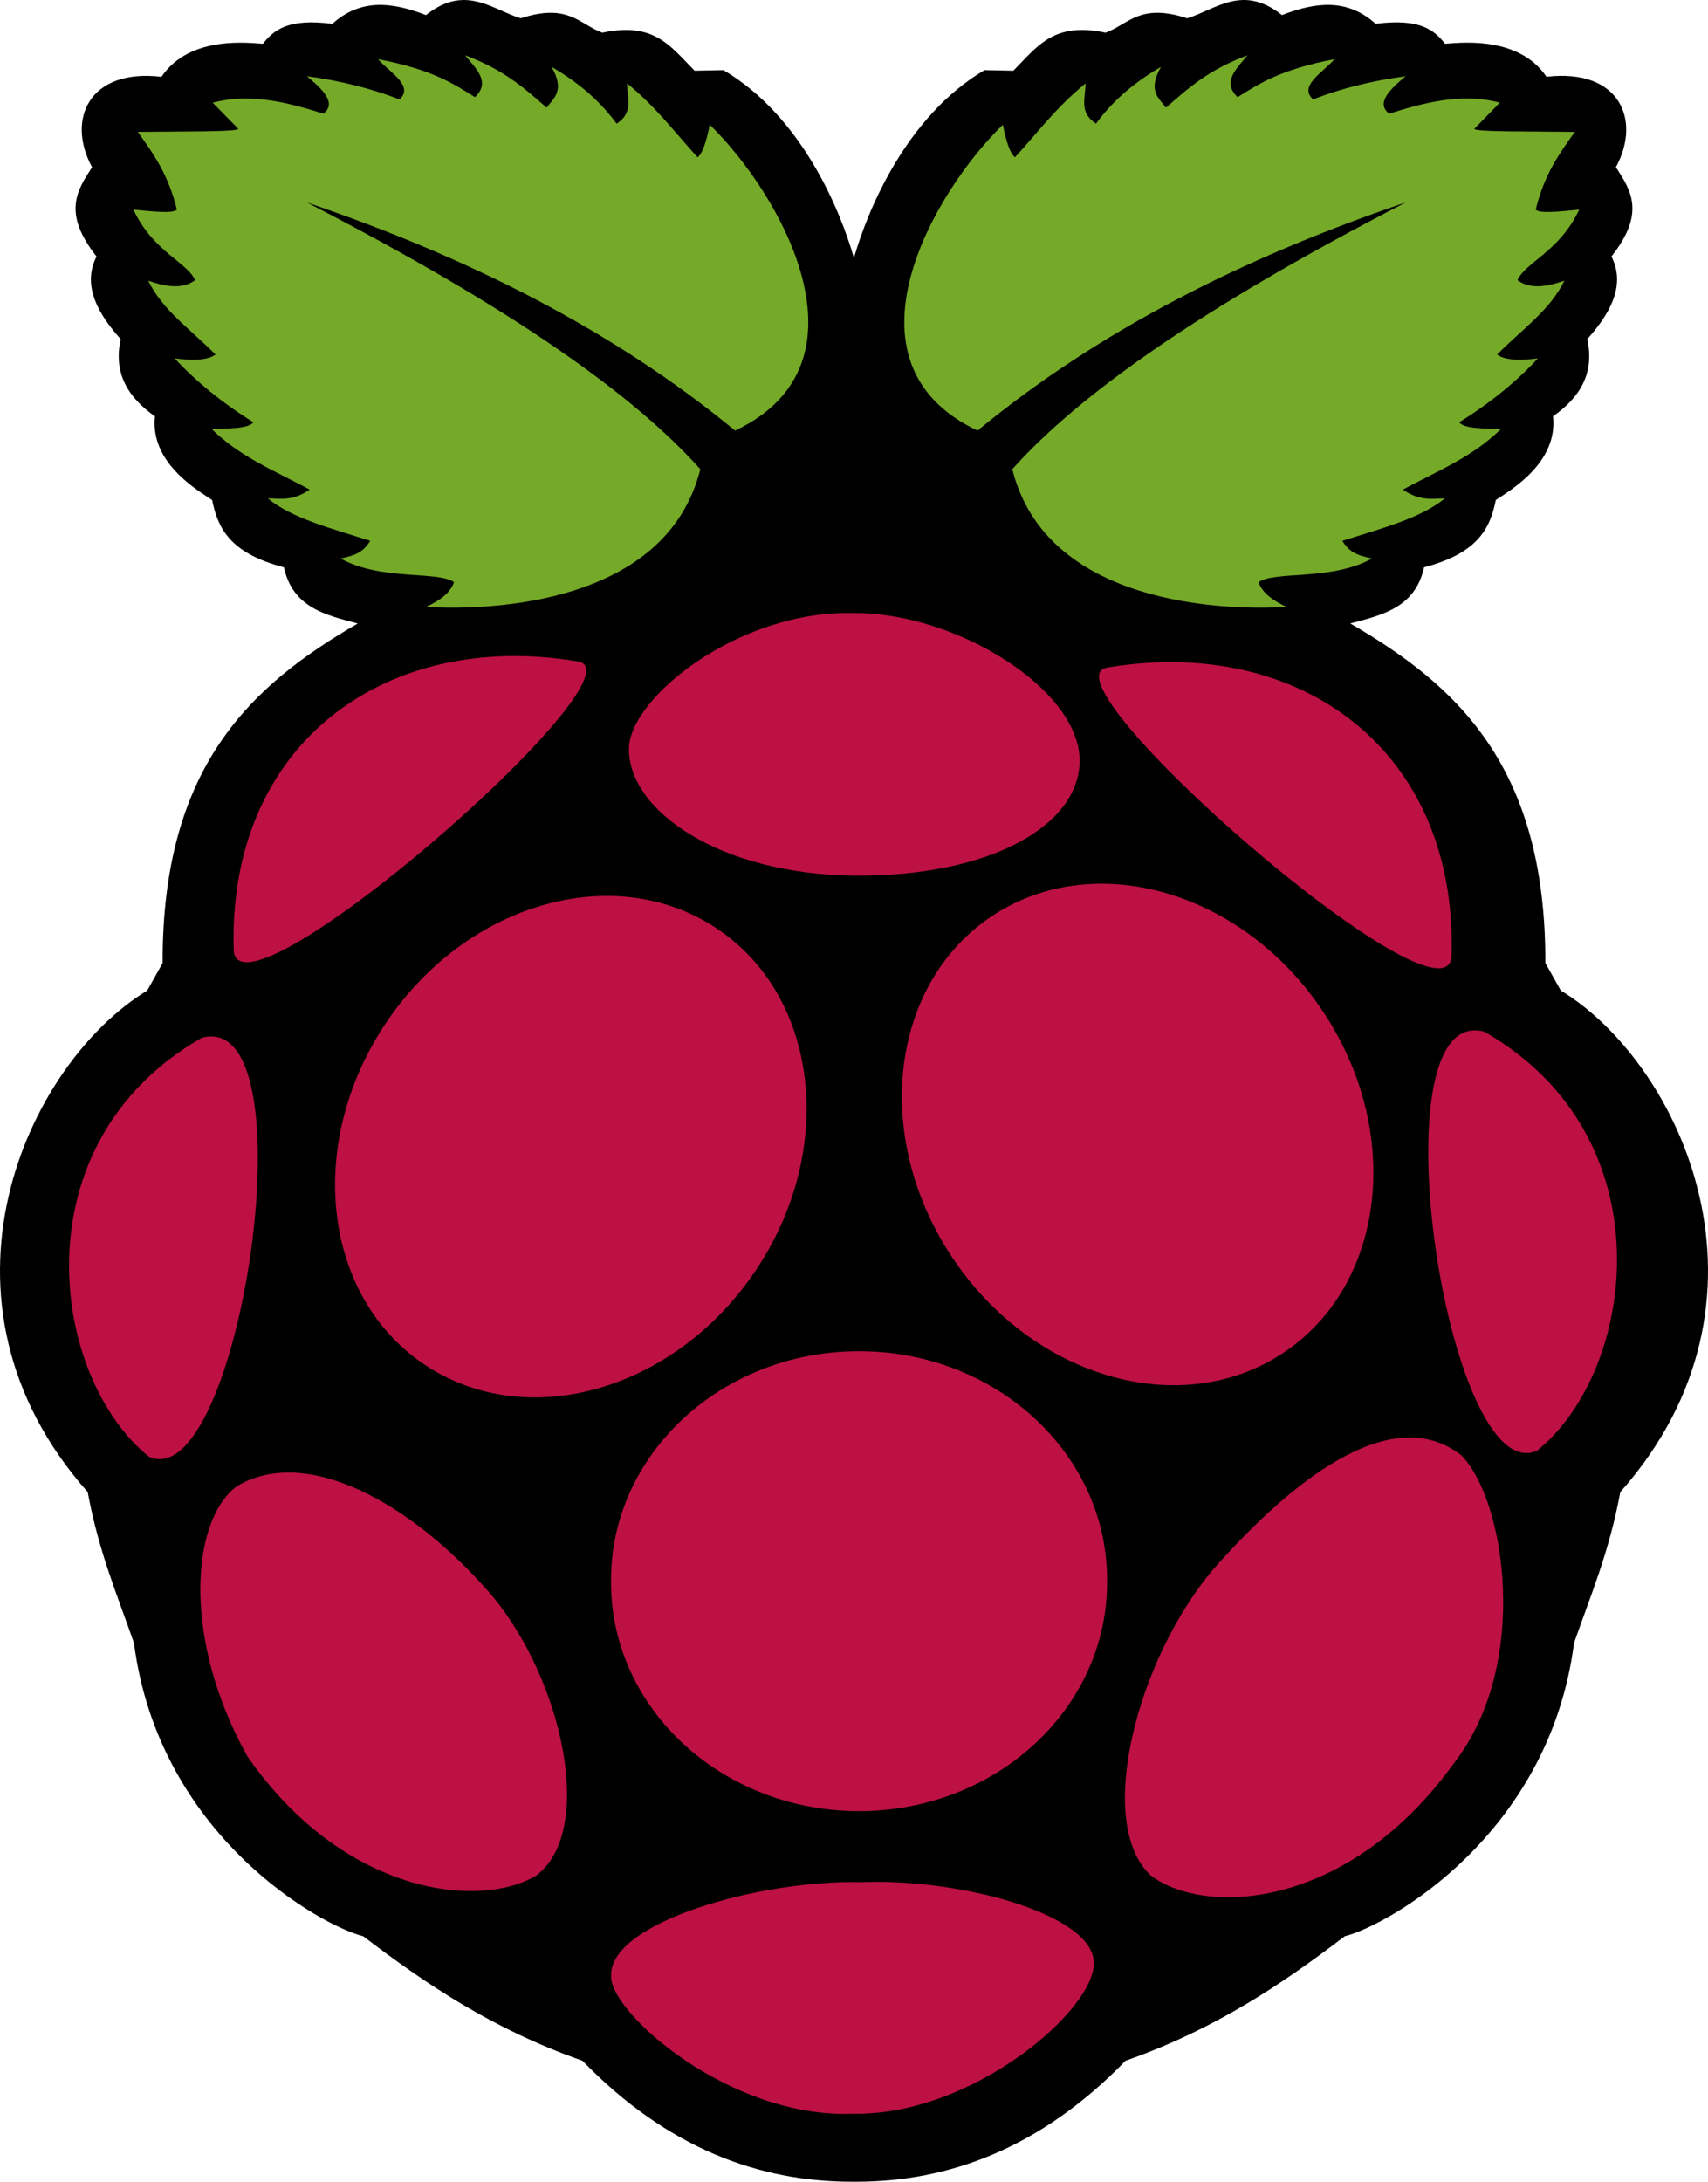
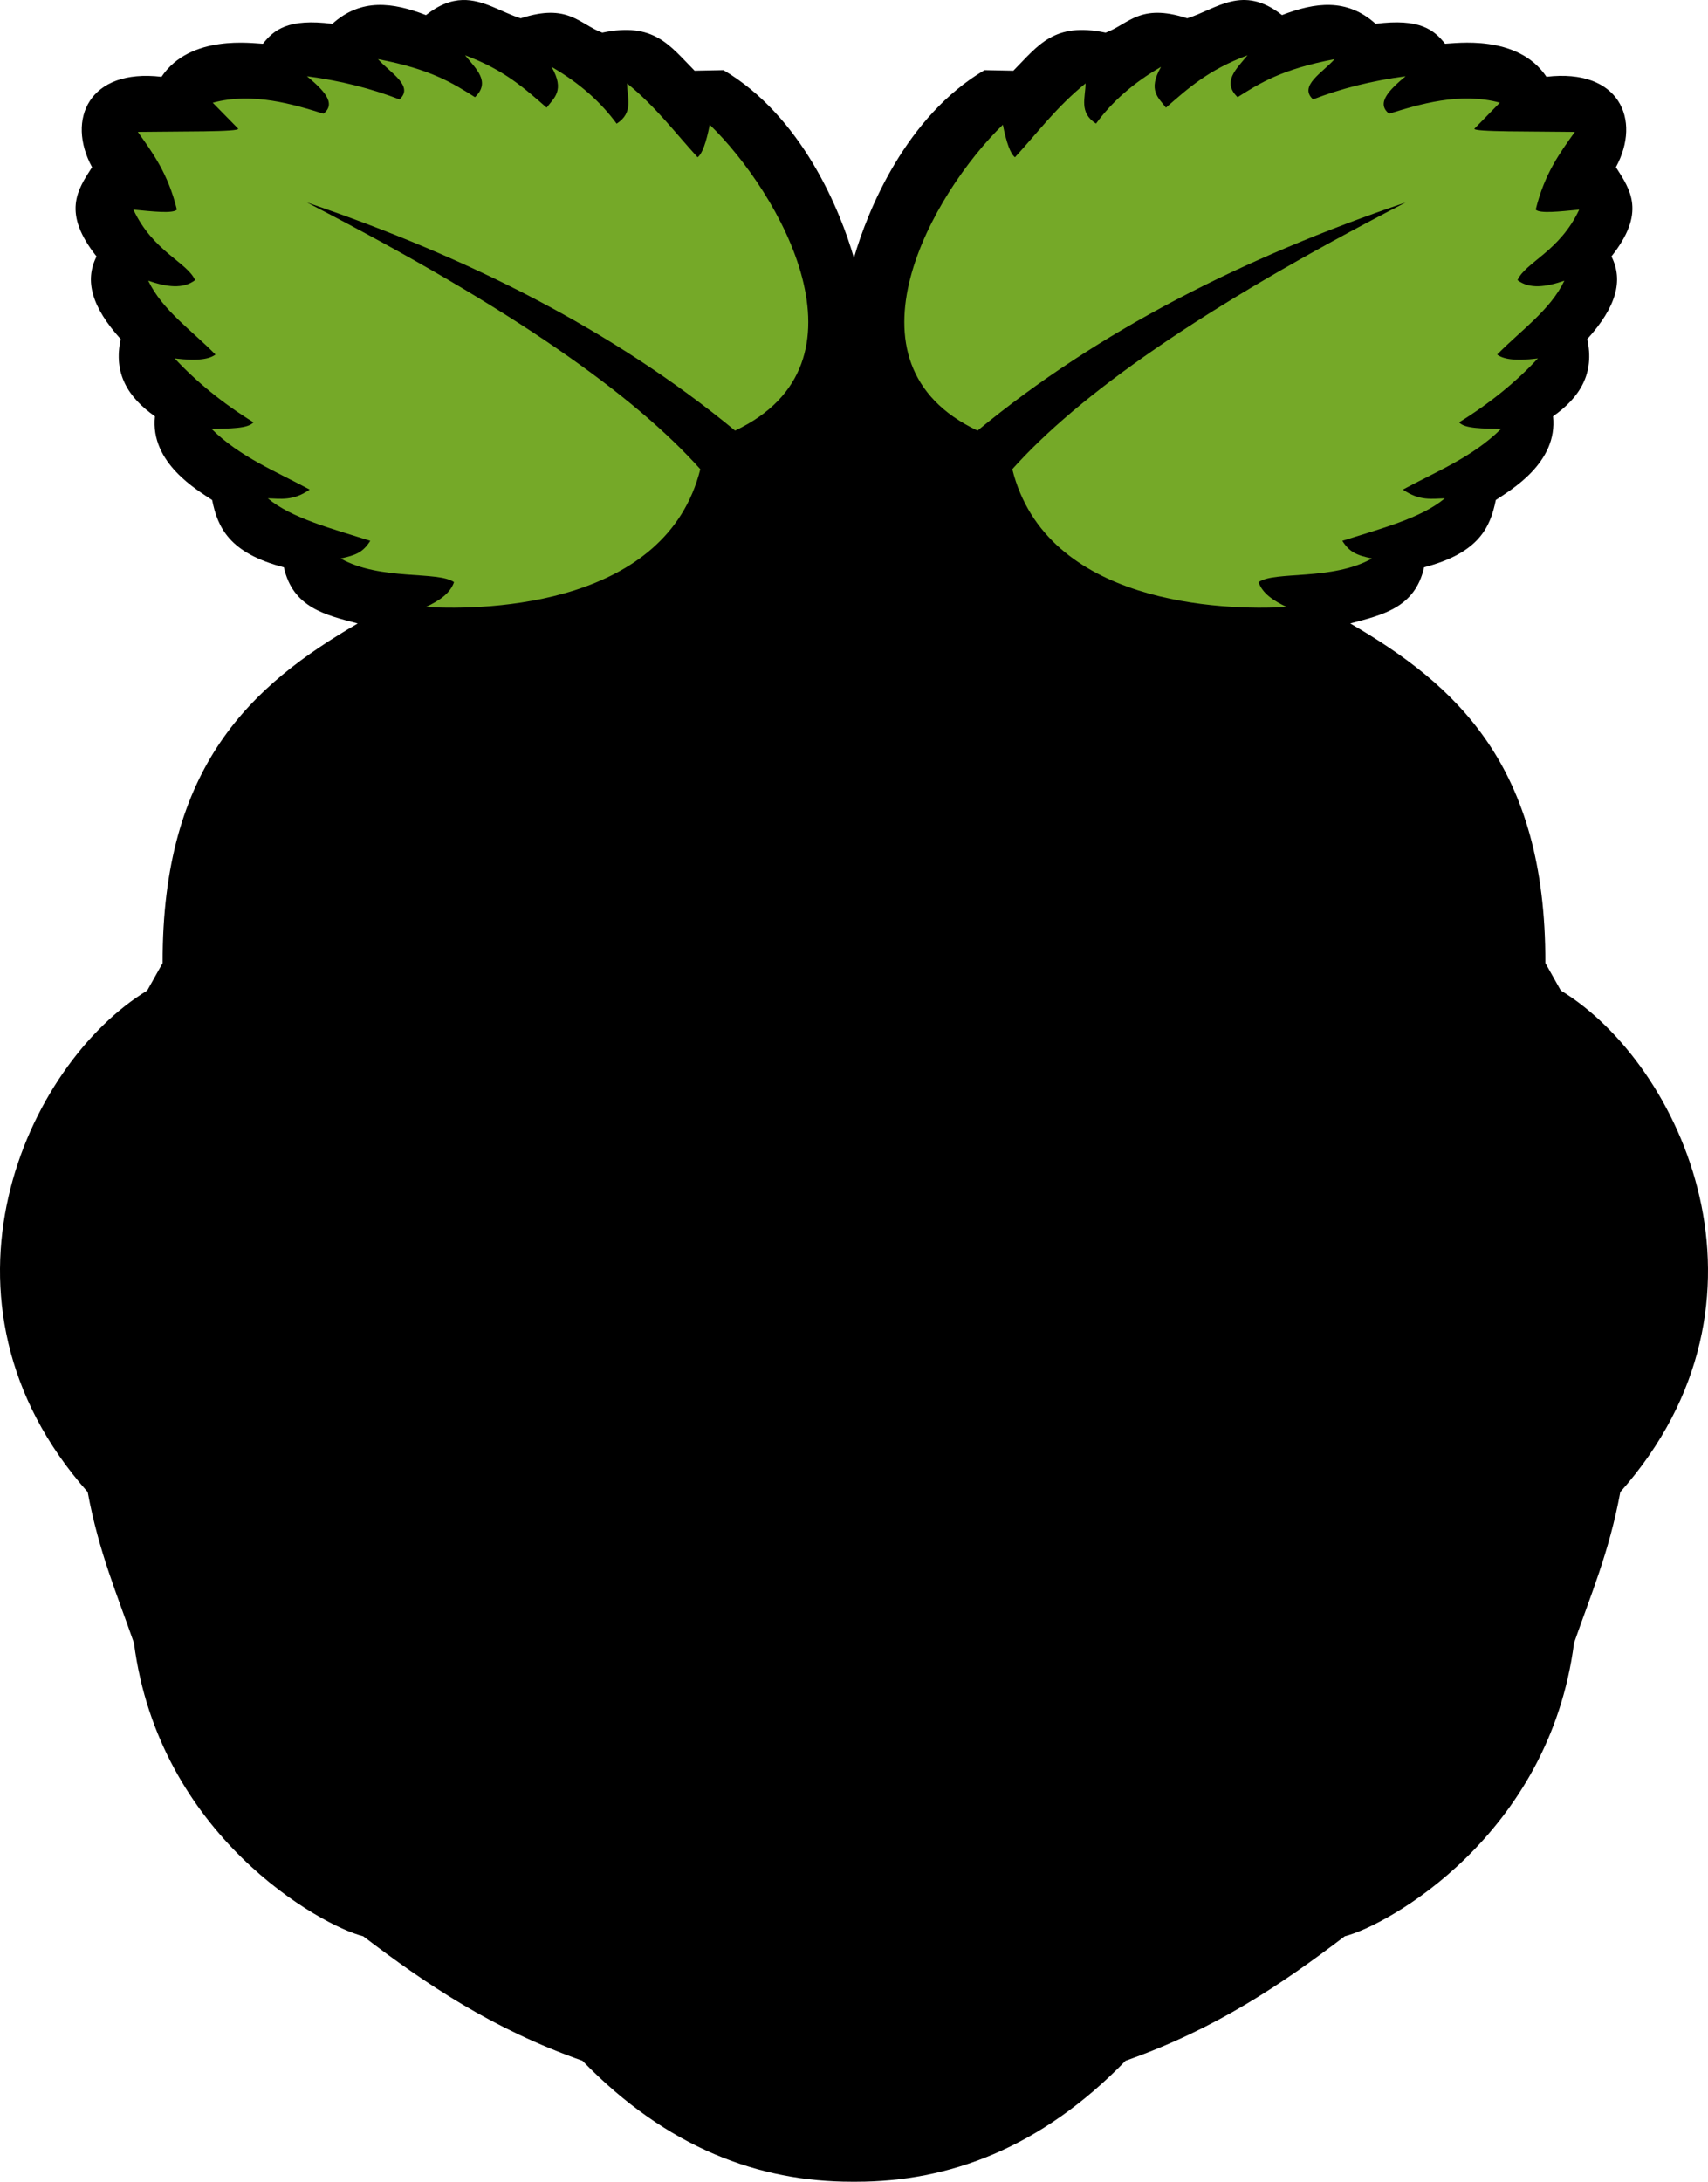
<svg xmlns="http://www.w3.org/2000/svg" viewBox="0 0 274.072 350" xml:space="preserve" width="274.072" height="350">
  <path d="M74.19.005c-1.77.055-3.676.708-5.838 2.415C63.057.377 57.922-.332 53.33 3.826c-7.091-.919-9.395.978-11.141 3.194-1.557-.032-11.648-1.6-16.275 5.303-11.629-1.376-15.305 6.841-11.141 14.502-2.375 3.677-4.836 7.309.718 14.319-1.965 3.904-.747 8.139 3.882 13.265-1.222 5.488 1.18 9.36 5.486 12.378-.806 7.51 6.887 11.876 9.184 13.433.882 4.376 2.72 8.505 11.507 10.789 1.449 6.521 6.73 7.648 11.844 9.017-16.901 9.824-31.396 22.75-31.297 54.466l-2.476 4.417c-19.379 11.785-36.815 49.664-9.55 80.453 1.781 9.637 4.768 16.56 7.427 24.221 3.978 30.873 29.937 45.328 36.783 47.037C68.315 318.26 79 325.512 93.46 330.591c13.631 14.06 28.399 19.417 43.247 19.408.218 0 .439.003.657 0 14.849.009 29.616-5.349 43.248-19.408 14.459-5.079 25.146-12.331 35.179-19.974 6.847-1.709 32.806-16.164 36.783-47.037 2.659-7.661 5.646-14.584 7.427-24.221 27.265-30.791 9.83-68.672-9.551-80.458l-2.479-4.416c.098-31.713-14.396-44.64-31.297-54.466 5.113-1.369 10.395-2.495 11.843-9.017 8.786-2.284 10.626-6.413 11.507-10.789 2.297-1.556 9.99-5.922 9.185-13.433 4.306-3.018 6.708-6.89 5.485-12.378 4.629-5.125 5.848-9.36 3.883-13.265 5.555-7.006 3.09-10.639.719-14.316 4.161-7.662.488-15.878-11.145-14.502-4.627-6.903-14.715-5.335-16.275-5.303-1.746-2.215-4.049-4.113-11.139-3.194-4.593-4.157-9.727-3.448-15.023-1.406-6.289-4.962-10.45-.984-15.203.52-7.614-2.488-9.355.92-13.096 2.308-8.304-1.754-10.827 2.065-14.808 6.098l-4.63-.092c-12.524 7.381-18.746 22.41-20.952 30.135-2.207-7.727-8.414-22.756-20.936-30.135l-4.63.092c-3.986-4.032-6.509-7.852-14.813-6.098C92.907 3.858 91.17.45 83.552 2.938c-3.12-.987-5.989-3.039-9.368-2.934l.006.001z" />
-   <path fill="#BC1142" fill-rule="evenodd" d="M177.65 253.658v-.391c-.119-20.27-18.029-36.609-40.01-36.5-21.979.101-39.709 16.621-39.59 36.891v.39c.11 20.271 18.03 36.61 40.01 36.5 21.981-.1 39.701-16.62 39.59-36.89zm-62.83-104.84c-16.489-10.811-40.26-3.83-53.079 15.57-12.83 19.41-9.86 43.9 6.64 54.7 16.49 10.811 40.25 3.84 53.08-15.57 12.82-19.411 9.85-43.9-6.641-54.7zm44.511-1.961c-16.49 10.811-19.47 35.301-6.64 54.702 12.819 19.41 36.59 26.379 53.08 15.58 16.489-10.811 19.459-35.301 6.64-54.702-12.83-19.41-36.591-26.379-53.08-15.58zM32.392 166.478c-29.54 16.87-24.41 54.411-8.471 67.23 14.49 6.431 26.28-72 8.471-67.23zm205.769-.98c-17.81-4.77-6.011 73.67 8.47 67.231 15.939-12.811 21.07-50.361-8.47-67.231zm-60.5-58.4c-11.32 1.9 54.25 59.16 55.26 46.38 1.04-33.32-24.53-51.57-55.26-46.38zm-84.9-.98c-30.729-5.19-56.289 13.069-55.26 46.39 1.01 12.769 66.58-44.49 55.26-46.39zm44.139-7.77c-18.34-.48-35.939 13.61-35.979 21.78-.05 9.931 14.5 20.101 36.11 20.351 22.06.16 36.14-8.131 36.21-18.381.079-11.61-20.07-23.931-36.341-23.75zm1.121 203.6c-15.891-.39-40.261 6.37-39.961 15.03-.25 5.91 19.131 22.959 38.9 22.109 19.09.33 38.811-16.699 38.55-24.23-.039-7.759-21.499-13.599-37.489-12.909zm-59.06-45.969c-13.061-15.16-30.029-24.201-41.02-17.51-7.351 5.59-8.69 24.619 1.77 43.319 15.51 22.29 37.34 24.521 46.33 19.101 9.5-7.101 4.311-31.201-7.08-44.91zm115.84-4.361c-12.32 14.43-19.17 40.75-10.189 49.22 8.59 6.59 31.649 5.67 48.689-17.97 12.37-15.88 8.221-42.39 1.16-49.431-10.5-8.119-25.561 2.271-39.66 18.181z" clip-rule="evenodd" />
  <path fill="#75A928" fill-rule="evenodd" d="M49.247 32.48c25.851 8.78 49.17 20.491 68.71 36.6 22.939-10.85 7.12-38.21-4.07-49.07-.57 2.87-1.209 4.68-1.949 5.22-3.641-3.97-6.621-8.03-11.311-11.85-.02 2.24 1.11 4.68-1.68 6.46-2.52-3.44-5.92-6.51-10.44-9.11 2.181 3.81.38 4.96-.79 6.54-3.449-3-6.729-6.04-13.09-8.4 1.74 2.15 4.17 4.25 1.59 6.72-3.55-2.25-7.119-4.5-15.56-6.1 1.899 2.15 5.84 4.3 3.45 6.46-4.461-1.73-9.391-2.99-14.851-3.72 2.61 2.19 4.79 4.32 2.65 6.01-4.771-1.49-11.34-3.49-17.77-1.76l4.07 4.15c.45.56-9.52.43-16.09.53 2.4 3.39 4.84 6.65 6.27 12.47-.65.67-3.91.29-6.98 0 3.15 6.73 8.62 8.43 9.9 11.31-1.93 1.48-4.6 1.1-7.52.09 2.27 4.75 7.03 8 10.79 11.85-.95.681-2.61 1.091-6.54.62 3.47 3.74 7.67 7.17 12.64 10.25-.88 1.04-3.91.99-6.72 1.061 4.51 4.479 10.3 6.799 15.74 9.729-2.71 1.88-4.65 1.44-6.72 1.41 3.839 3.21 10.38 4.88 16.44 6.81-1.149 1.82-2.3 2.32-4.771 2.83 6.42 3.61 15.621 1.96 18.211 3.801-.62 1.81-2.391 2.989-4.51 3.979 10.34.61 38.609-.38 44.029-22.101C101.796 63.46 82.476 49.61 49.247 32.48zm176.309 0c-33.219 17.13-52.539 30.98-63.119 42.79 5.42 21.721 33.689 22.711 44.029 22.101-2.119-.99-3.889-2.17-4.51-3.979 2.59-1.841 11.791-.19 18.211-3.801-2.471-.51-3.621-1.01-4.771-2.83 6.061-1.93 12.602-3.6 16.441-6.81-2.07.03-4.01.47-6.721-1.41 5.439-2.931 11.23-5.25 15.74-9.729-2.811-.07-5.84-.021-6.721-1.061 4.971-3.08 9.17-6.51 12.641-10.25-3.93.471-5.59.061-6.539-.62 3.76-3.851 8.52-7.1 10.789-11.85-2.92 1.01-5.59 1.39-7.52-.09 1.279-2.88 6.75-4.58 9.9-11.31-3.07.29-6.33.67-6.98 0 1.43-5.82 3.879-9.09 6.279-12.47-6.58-.1-16.549.03-16.1-.53l4.07-4.16c-6.42-1.73-13 .28-17.77 1.77-2.141-1.69.039-3.83 2.648-6.01-5.459.73-10.389 1.98-14.85 3.71-2.379-2.15 1.551-4.3 3.451-6.45-8.441 1.6-12.012 3.85-15.561 6.1-2.58-2.47-.15-4.57 1.59-6.72-6.359 2.36-9.641 5.4-13.09 8.4-1.17-1.58-2.971-2.74-.791-6.54-4.52 2.6-7.92 5.67-10.43 9.1-2.799-1.78-1.67-4.21-1.68-6.45-4.699 3.82-7.68 7.88-11.32 11.85-.73-.54-1.379-2.35-1.949-5.22-11.189 10.86-27.01 38.221-4.061 49.07 19.524-16.11 42.844-27.821 68.694-36.601z" clip-rule="evenodd" />
</svg>